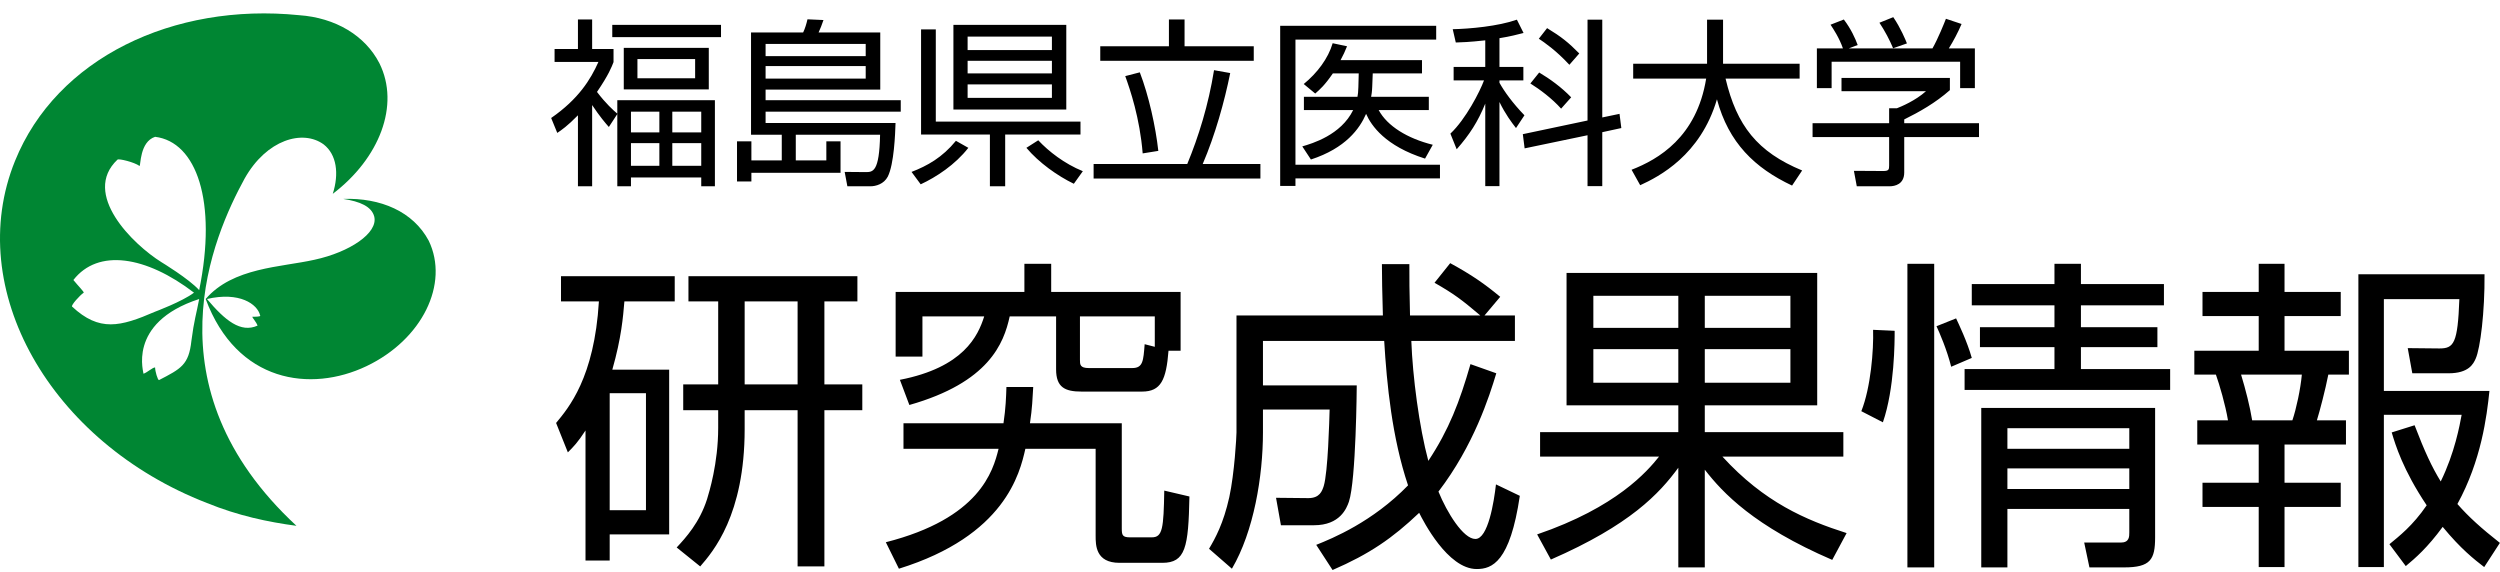
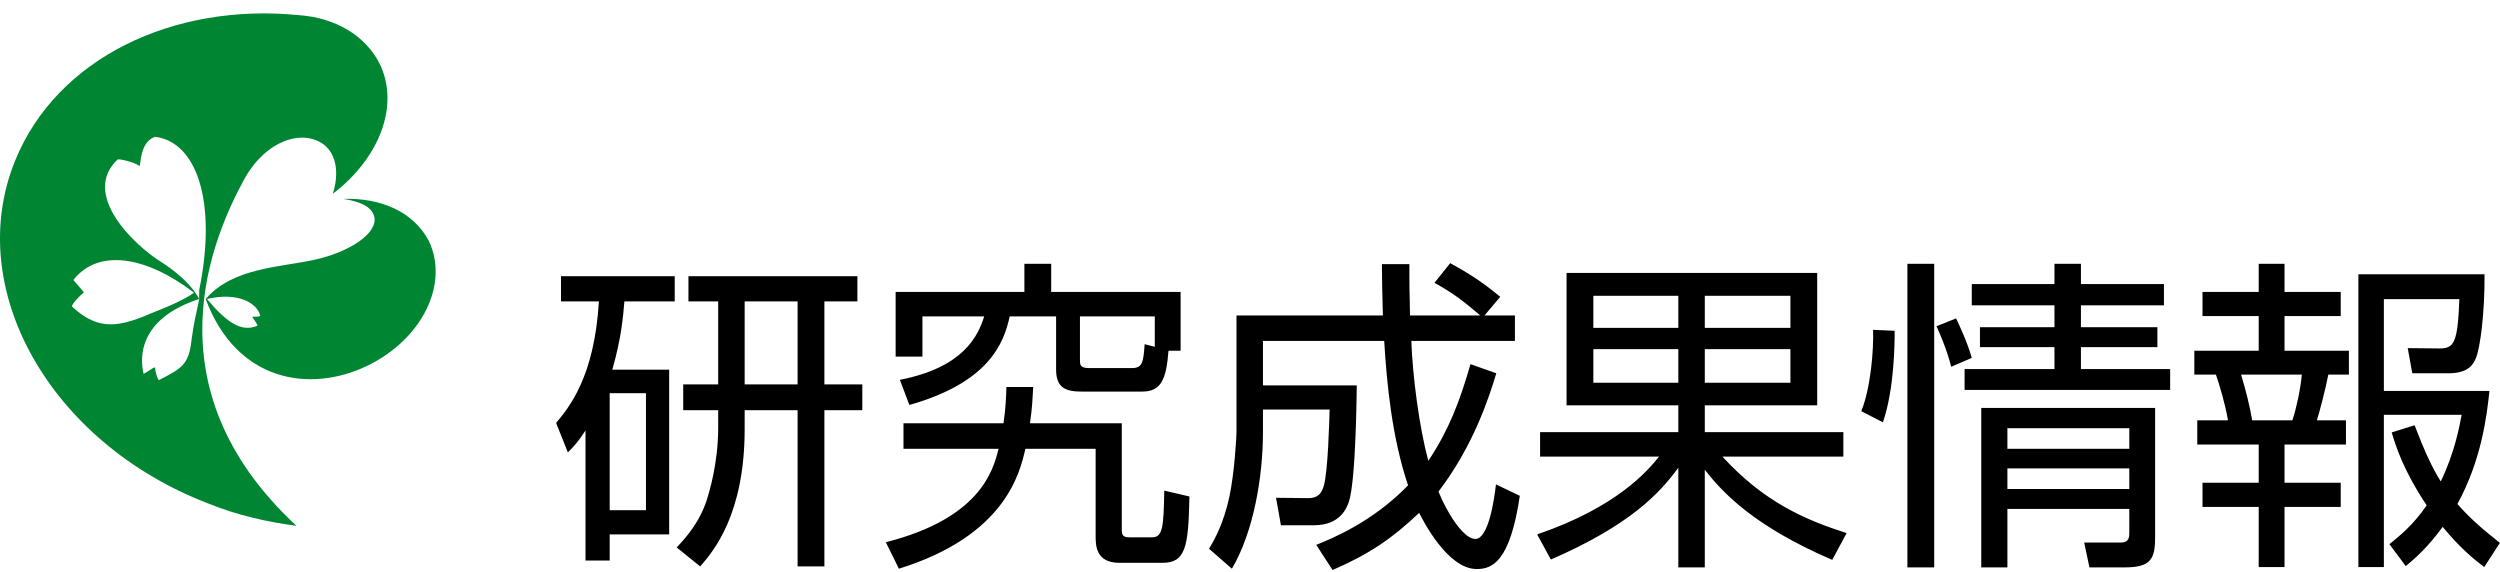
<svg xmlns="http://www.w3.org/2000/svg" width="153px" height="35px" viewBox="0 0 153 35" version="1.1">
  <title>site-id-sp</title>
  <desc>Created with Sketch.</desc>
  <defs />
  <g id="Page-1" stroke="none" stroke-width="1" fill="none" fill-rule="evenodd">
    <g id="PC-Home" transform="translate(-73, -755)">
      <g id="site-id-sp" transform="translate(73, 755)">
-         <path d="M12.587,18.299 C14.254,16.361 17.19,16.361 19.254,15.895 C21.397,15.43 23.143,14.267 22.905,13.259 C22.746,12.638 22.032,12.328 21,12.173 L21,12.173 C23.302,12.095 25.286,12.948 26.238,14.732 C27.508,17.369 25.842,20.781 22.429,22.409 C19.016,24.038 14.492,23.417 12.587,18.299 L12.587,18.299 Z M12.666,18.299 C13.778,19.617 14.73,20.393 15.762,19.928 C15.682,19.695 15.444,19.462 15.444,19.385 C15.603,19.385 16,19.385 15.92,19.307 C15.762,18.609 14.651,17.834 12.666,18.299 L12.666,18.299 Z M18.143,32.18 C8.936,23.65 13.063,14.422 14.968,10.932 C16.317,8.528 18.54,7.908 19.81,8.839 C20.603,9.459 20.762,10.622 20.365,11.863 L20.365,11.863 C23.222,9.692 24.492,6.435 23.222,3.876 C22.349,2.17 20.524,1.084 18.302,0.929 L18.302,0.929 C10.603,0.153 3.46,3.565 0.92,9.847 C-2.255,17.679 3.063,27.062 12.666,30.784 C14.571,31.56 16.397,31.947 18.143,32.18 L18.143,32.18 Z M12.19,18.299 C12.031,19.152 11.873,19.617 11.714,20.858 C11.555,22.332 11.079,22.564 9.73,23.262 C9.65,23.262 9.492,22.719 9.492,22.487 C9.333,22.487 9.015,22.797 8.777,22.874 C8.857,22.952 7.666,19.773 12.19,18.299 L12.19,18.299 Z M12.19,17.756 C11.555,17.058 9.888,16.05 9.888,16.05 C8.142,14.965 4.968,11.863 7.19,9.769 C7.269,9.692 8.222,9.924 8.539,10.157 C8.619,10.157 8.539,8.683 9.492,8.373 C12.031,8.683 13.301,12.328 12.19,17.756 L12.19,17.756 Z M11.873,17.911 C11.158,18.454 9.492,19.075 9.492,19.075 C7.349,20.005 6.079,20.315 4.412,18.764 C4.333,18.687 4.888,18.067 5.126,17.911 C5.126,17.834 4.809,17.524 4.491,17.136 C5.999,15.197 8.936,15.663 11.873,17.911 L11.873,17.911 Z" id="Shape" fill="#008633" />
-         <path d="M37.779,6.979 L37.262,7.771 C37.064,7.551 36.69,7.111 36.239,6.429 L36.239,11.401 L35.37,11.401 L35.37,7.056 C34.71,7.727 34.38,7.947 34.105,8.134 L33.731,7.221 C35.403,6.066 36.151,4.856 36.624,3.789 L33.94,3.789 L33.94,2.997 L35.37,2.997 L35.37,1.193 L36.239,1.193 L36.239,2.997 L37.548,2.997 L37.548,3.8 C37.438,4.086 37.251,4.581 36.536,5.626 C37.097,6.363 37.515,6.726 37.779,6.957 L37.779,6.132 L43.752,6.132 L43.752,11.401 L42.916,11.401 L42.916,10.862 L38.615,10.862 L38.615,11.401 L37.779,11.401 L37.779,6.979 Z M40.353,8.101 L40.353,6.836 L38.615,6.836 L38.615,8.101 L40.353,8.101 Z M40.353,10.147 L40.353,8.761 L38.615,8.761 L38.615,10.147 L40.353,10.147 Z M42.916,8.101 L42.916,6.836 L41.145,6.836 L41.145,8.101 L42.916,8.101 Z M42.916,10.147 L42.916,8.761 L41.145,8.761 L41.145,10.147 L42.916,10.147 Z M43.378,2.931 L43.378,5.472 L38.175,5.472 L38.175,2.931 L43.378,2.931 Z M42.542,4.79 L42.542,3.613 L39.011,3.613 L39.011,4.79 L42.542,4.79 Z M44.126,1.523 L44.126,2.271 L37.471,2.271 L37.471,1.523 L44.126,1.523 Z M55.126,6.132 L55.126,6.836 L46.854,6.836 L46.854,7.529 L54.807,7.529 C54.785,8.189 54.719,10.037 54.334,10.807 C54.092,11.269 53.597,11.401 53.267,11.401 L51.859,11.401 L51.694,10.521 L52.97,10.532 C53.421,10.532 53.817,10.532 53.861,8.244 L48.702,8.244 L48.702,9.817 L50.572,9.817 L50.572,8.651 L51.441,8.651 L51.441,10.576 L45.985,10.576 L45.985,11.104 L45.105,11.104 L45.105,8.651 L45.985,8.651 L45.985,9.817 L47.844,9.817 L47.844,8.244 L45.963,8.244 L45.963,1.985 L49.153,1.985 C49.263,1.765 49.362,1.435 49.417,1.182 L50.396,1.226 C50.319,1.468 50.187,1.798 50.099,1.985 L53.872,1.985 L53.872,5.483 L46.854,5.483 L46.854,6.132 L55.126,6.132 Z M52.981,3.437 L52.981,2.689 L46.854,2.689 L46.854,3.437 L52.981,3.437 Z M52.981,4.812 L52.981,4.042 L46.854,4.042 L46.854,4.812 L52.981,4.812 Z M58.349,1.523 L65.257,1.523 L65.257,6.704 L58.349,6.704 L58.349,1.523 Z M64.377,4.493 L64.377,3.723 L59.218,3.723 L59.218,4.493 L64.377,4.493 Z M64.377,5.989 L64.377,5.164 L59.218,5.164 L59.218,5.989 L64.377,5.989 Z M64.377,3.063 L64.377,2.238 L59.218,2.238 L59.218,3.063 L64.377,3.063 Z M61.517,8.233 L61.517,11.401 L60.582,11.401 L60.582,8.233 L56.369,8.233 L56.369,1.798 L57.271,1.798 L57.271,7.441 L66.126,7.441 L66.126,8.233 L61.517,8.233 Z M56.347,11.28 L55.786,10.521 C56.754,10.147 57.667,9.641 58.503,8.618 L59.262,9.047 C58.459,10.081 57.293,10.84 56.347,11.28 Z M62.815,9.047 L63.541,8.585 C64.179,9.267 65.136,10.015 66.269,10.477 L65.719,11.247 C64.718,10.763 63.585,9.96 62.815,9.047 Z M71.538,1.193 L72.495,1.193 L72.495,2.832 L76.73,2.832 L76.73,3.723 L67.336,3.723 L67.336,2.832 L71.538,2.832 L71.538,1.193 Z M70.889,9.234 L69.932,9.388 C69.756,7.21 69.162,5.483 68.865,4.658 L69.756,4.427 C70.306,5.857 70.724,7.749 70.889,9.234 Z M66.929,10.037 L72.66,10.037 C73.353,8.365 73.958,6.418 74.299,4.295 L75.289,4.471 C74.937,6.22 74.365,8.266 73.606,10.037 L77.137,10.037 L77.137,10.928 L66.929,10.928 L66.929,10.037 Z M83.913,5.923 L87.444,5.923 L87.444,6.737 L84.375,6.737 C84.903,7.716 86.135,8.475 87.686,8.86 L87.213,9.707 C84.782,8.937 83.924,7.694 83.605,6.968 C83.209,7.881 82.351,9.069 80.228,9.762 L79.7,8.959 C80.305,8.783 82.065,8.266 82.813,6.737 L79.799,6.737 L79.799,5.923 L83.077,5.923 C83.11,5.758 83.121,5.637 83.132,5.329 L83.154,4.493 L81.57,4.493 C81.064,5.23 80.789,5.461 80.492,5.725 L79.788,5.142 C80.613,4.471 81.284,3.58 81.559,2.645 L82.439,2.832 C82.307,3.162 82.219,3.349 82.043,3.679 L87.026,3.679 L87.026,4.493 L84.012,4.493 L83.979,5.329 C83.968,5.626 83.935,5.802 83.913,5.923 Z M78.347,1.578 L87.895,1.578 L87.895,2.425 L79.282,2.425 L79.282,10.081 L88.126,10.081 L88.126,10.917 L79.282,10.917 L79.282,11.379 L78.347,11.379 L78.347,1.578 Z M98.059,7.188 L99.115,6.968 L99.225,7.837 L98.059,8.09 L98.059,11.39 L97.157,11.39 L97.157,8.277 L93.307,9.08 L93.197,8.211 L97.157,7.375 L97.157,1.204 L98.059,1.204 L98.059,7.188 Z M91.767,2.337 L91.767,4.097 L93.23,4.097 L93.23,4.922 L91.767,4.922 L91.767,5.065 C92.053,5.582 92.57,6.308 93.296,7.056 L92.779,7.837 C92.515,7.496 92.13,6.99 91.767,6.242 L91.767,11.39 L90.898,11.39 L90.898,6.341 C90.447,7.452 89.941,8.233 89.149,9.135 L88.764,8.178 C89.71,7.287 90.568,5.604 90.821,4.922 L88.962,4.922 L88.962,4.097 L90.898,4.097 L90.898,2.469 C89.897,2.579 89.446,2.59 89.094,2.601 L88.907,1.787 C89.941,1.765 91.679,1.611 92.834,1.204 L93.241,2.018 C92.889,2.106 92.46,2.227 91.767,2.337 Z M96.651,3.272 L96.046,3.965 C95.221,3.074 94.506,2.59 94.176,2.37 L94.682,1.721 C95.551,2.249 95.991,2.601 96.651,3.272 Z M96.156,5.956 L95.54,6.649 C94.99,6.033 94.242,5.472 93.659,5.109 L94.198,4.438 C94.847,4.823 95.551,5.329 96.156,5.956 Z M104.472,3.899 L104.472,1.204 L105.451,1.204 L105.451,3.899 L110.137,3.899 L110.137,4.812 L105.605,4.812 C106.287,7.694 107.552,9.3 110.291,10.433 L109.675,11.357 C107.387,10.279 105.792,8.739 105.077,6.077 C104.076,9.498 101.535,10.807 100.38,11.335 L99.852,10.389 C101.491,9.751 103.834,8.398 104.417,4.812 L99.951,4.812 L99.951,3.899 L104.472,3.899 Z M113.14,2.964 L118.266,2.964 C118.607,2.37 119.003,1.38 119.091,1.149 L120.048,1.468 C119.828,1.985 119.553,2.502 119.267,2.964 L120.862,2.964 L120.862,5.395 L119.96,5.395 L119.96,3.778 L112.095,3.778 L112.095,5.395 L111.193,5.395 L111.193,2.964 L112.788,2.964 C112.568,2.326 112.205,1.776 112.029,1.512 L112.843,1.193 C113.283,1.776 113.536,2.337 113.69,2.755 L113.14,2.964 Z M116.704,2.656 L115.857,2.953 C115.659,2.469 115.351,1.886 115.021,1.391 L115.868,1.05 C116.319,1.71 116.627,2.458 116.704,2.656 Z M119.333,4.768 L119.333,5.516 C118.453,6.297 117.452,6.858 116.539,7.309 L116.539,7.54 L121.115,7.54 L121.115,8.387 L116.539,8.387 L116.539,10.554 C116.539,11.28 115.967,11.401 115.637,11.401 L113.635,11.401 L113.459,10.455 L115.252,10.466 C115.593,10.466 115.615,10.378 115.615,10.125 L115.615,8.387 L110.929,8.387 L110.929,7.54 L115.615,7.54 L115.615,6.627 L116.088,6.627 C116.341,6.528 117.221,6.165 117.87,5.582 L112.7,5.582 L112.7,4.768 L119.333,4.768 Z" id="福島県立医科大学" fill="#000000" />
+         <path d="M12.587,18.299 C14.254,16.361 17.19,16.361 19.254,15.895 C21.397,15.43 23.143,14.267 22.905,13.259 C22.746,12.638 22.032,12.328 21,12.173 L21,12.173 C23.302,12.095 25.286,12.948 26.238,14.732 C27.508,17.369 25.842,20.781 22.429,22.409 C19.016,24.038 14.492,23.417 12.587,18.299 L12.587,18.299 Z M12.666,18.299 C13.778,19.617 14.73,20.393 15.762,19.928 C15.682,19.695 15.444,19.462 15.444,19.385 C15.603,19.385 16,19.385 15.92,19.307 C15.762,18.609 14.651,17.834 12.666,18.299 L12.666,18.299 Z M18.143,32.18 C8.936,23.65 13.063,14.422 14.968,10.932 C16.317,8.528 18.54,7.908 19.81,8.839 C20.603,9.459 20.762,10.622 20.365,11.863 L20.365,11.863 C23.222,9.692 24.492,6.435 23.222,3.876 C22.349,2.17 20.524,1.084 18.302,0.929 L18.302,0.929 C10.603,0.153 3.46,3.565 0.92,9.847 C-2.255,17.679 3.063,27.062 12.666,30.784 C14.571,31.56 16.397,31.947 18.143,32.18 L18.143,32.18 Z M12.19,18.299 C12.031,19.152 11.873,19.617 11.714,20.858 C11.555,22.332 11.079,22.564 9.73,23.262 C9.65,23.262 9.492,22.719 9.492,22.487 C9.333,22.487 9.015,22.797 8.777,22.874 C8.857,22.952 7.666,19.773 12.19,18.299 L12.19,18.299 Z C11.555,17.058 9.888,16.05 9.888,16.05 C8.142,14.965 4.968,11.863 7.19,9.769 C7.269,9.692 8.222,9.924 8.539,10.157 C8.619,10.157 8.539,8.683 9.492,8.373 C12.031,8.683 13.301,12.328 12.19,17.756 L12.19,17.756 Z M11.873,17.911 C11.158,18.454 9.492,19.075 9.492,19.075 C7.349,20.005 6.079,20.315 4.412,18.764 C4.333,18.687 4.888,18.067 5.126,17.911 C5.126,17.834 4.809,17.524 4.491,17.136 C5.999,15.197 8.936,15.663 11.873,17.911 L11.873,17.911 Z" id="Shape" fill="#008633" />
        <path d="M37.473,22.625 L40.953,22.625 L40.953,32.705 L37.313,32.705 L37.313,34.305 L35.833,34.305 L35.833,26.345 C35.353,27.085 35.093,27.345 34.753,27.685 L34.033,25.885 C34.793,24.965 36.373,23.125 36.653,18.445 L34.333,18.445 L34.333,16.905 L41.293,16.905 L41.293,18.445 L38.213,18.445 C38.133,19.385 38.033,20.665 37.473,22.625 Z M39.533,31.225 L39.533,24.065 L37.313,24.065 L37.313,31.225 L39.533,31.225 Z M50.453,18.445 L50.453,23.525 L52.773,23.525 L52.773,25.105 L50.453,25.105 L50.453,34.665 L48.813,34.665 L48.813,25.105 L45.573,25.105 L45.573,26.265 C45.573,31.525 43.633,33.765 42.853,34.665 L41.413,33.505 C41.973,32.905 42.813,31.985 43.273,30.545 C43.393,30.145 43.953,28.365 43.953,26.185 L43.953,25.105 L41.813,25.105 L41.813,23.525 L43.953,23.525 L43.953,18.445 L42.133,18.445 L42.133,16.905 L52.473,16.905 L52.473,18.445 L50.453,18.445 Z M48.813,23.525 L48.813,18.445 L45.573,18.445 L45.573,23.525 L48.813,23.525 Z M69.893,23.965 L66.193,23.965 C65.173,23.965 64.633,23.705 64.633,22.605 L64.633,19.365 L61.793,19.365 C61.433,21.025 60.513,23.405 55.653,24.785 L55.073,23.245 C58.973,22.485 59.853,20.565 60.233,19.365 L56.453,19.365 L56.453,21.825 L54.813,21.825 L54.813,17.865 L62.693,17.865 L62.693,16.145 L64.333,16.145 L64.333,17.865 L72.253,17.865 L72.253,21.465 L71.513,21.465 C71.373,23.245 71.053,23.965 69.893,23.965 Z M70.053,21.065 L70.673,21.225 L70.673,19.365 L66.093,19.365 L66.093,22.025 C66.093,22.305 66.093,22.525 66.633,22.525 L69.293,22.525 C69.953,22.525 69.973,22.085 70.053,21.065 Z M55.013,34.805 L54.213,33.185 C59.953,31.725 60.773,28.845 61.113,27.465 L55.293,27.465 L55.293,25.905 L61.413,25.905 C61.553,24.965 61.573,24.305 61.593,23.685 L63.233,23.685 C63.193,24.365 63.173,24.985 63.033,25.905 L68.653,25.905 L68.653,32.345 C68.653,32.745 68.693,32.885 69.153,32.885 L70.493,32.885 C71.153,32.885 71.213,32.325 71.253,30.025 L72.793,30.385 C72.733,33.505 72.553,34.445 71.133,34.445 L68.513,34.445 C67.053,34.445 67.053,33.365 67.053,32.785 L67.053,27.465 L62.753,27.465 C62.413,28.965 61.513,32.785 55.013,34.805 Z M87.793,17.305 L88.753,16.105 C90.073,16.825 90.873,17.385 91.813,18.165 L90.853,19.305 L92.713,19.305 L92.713,20.865 L86.373,20.865 C86.453,23.045 86.853,26.125 87.413,28.205 C88.673,26.305 89.333,24.585 89.993,22.285 L91.573,22.845 C91.153,24.245 90.193,27.265 88.033,30.085 C88.553,31.365 89.553,32.985 90.293,32.985 C91.073,32.985 91.433,30.705 91.553,29.645 L93.013,30.345 C92.413,34.405 91.313,34.825 90.373,34.825 C88.593,34.825 87.093,31.865 86.853,31.385 C85.213,32.945 83.813,33.905 81.553,34.885 L80.553,33.345 C81.553,32.945 83.993,31.945 86.173,29.705 C85.193,26.785 84.873,23.525 84.713,20.865 L77.293,20.865 L77.293,23.585 L83.033,23.585 C83.033,23.665 82.993,29.385 82.553,30.705 C82.413,31.105 82.013,32.145 80.413,32.145 L78.393,32.145 L78.093,30.465 L80.073,30.485 C80.773,30.485 80.913,30.045 81.013,29.745 C81.273,28.885 81.353,25.745 81.373,25.065 L77.293,25.065 L77.293,26.465 C77.293,29.145 76.733,32.525 75.393,34.805 L73.993,33.585 C74.373,32.945 74.873,32.045 75.233,30.425 C75.553,28.945 75.673,26.705 75.673,26.465 L75.673,19.305 L84.633,19.305 C84.593,17.805 84.573,17.085 84.573,16.165 L86.253,16.165 C86.253,17.045 86.253,17.865 86.293,19.305 L90.593,19.305 C89.433,18.325 89.013,18.005 87.793,17.305 Z M113.013,32.625 L112.133,34.265 C107.353,32.205 105.433,30.165 104.333,28.745 L104.333,34.725 L102.713,34.725 L102.713,28.625 C101.553,30.205 99.773,32.125 94.913,34.245 L94.073,32.705 C98.933,31.045 100.813,28.845 101.533,27.945 L94.253,27.945 L94.253,26.445 L102.713,26.445 L102.713,24.805 L95.873,24.805 L95.873,16.705 L111.213,16.705 L111.213,24.805 L104.333,24.805 L104.333,26.445 L112.813,26.445 L112.813,27.945 L105.413,27.945 C107.973,30.745 110.513,31.825 113.013,32.625 Z M102.713,20.065 L102.713,18.105 L97.513,18.105 L97.513,20.065 L102.713,20.065 Z M102.713,23.425 L102.713,21.365 L97.513,21.365 L97.513,23.425 L102.713,23.425 Z M109.573,20.065 L109.573,18.105 L104.333,18.105 L104.333,20.065 L109.573,20.065 Z M109.573,23.425 L109.573,21.365 L104.333,21.365 L104.333,23.425 L109.573,23.425 Z M127.353,18.685 L127.353,20.025 L132.033,20.025 L132.033,21.245 L127.353,21.245 L127.353,22.585 L132.813,22.585 L132.813,23.865 L120.233,23.865 L120.233,22.585 L125.733,22.585 L125.733,21.245 L121.173,21.245 L121.173,20.025 L125.733,20.025 L125.733,18.685 L120.673,18.685 L120.673,17.385 L125.733,17.385 L125.733,16.145 L127.353,16.145 L127.353,17.385 L132.433,17.385 L132.433,18.685 L127.353,18.685 Z M116.733,16.145 L118.373,16.145 L118.373,34.725 L116.733,34.725 L116.733,16.145 Z M120.673,21.905 L119.413,22.445 C119.153,21.405 118.693,20.345 118.513,19.965 L119.713,19.485 C119.853,19.785 120.393,20.905 120.673,21.905 Z M131.893,24.965 L131.893,32.885 C131.893,34.245 131.613,34.725 129.993,34.725 L127.873,34.725 L127.553,33.205 L129.793,33.205 C130.313,33.205 130.313,32.845 130.313,32.585 L130.313,31.145 L122.853,31.145 L122.853,34.725 L121.253,34.725 L121.253,24.965 L131.893,24.965 Z M130.313,27.465 L130.313,26.205 L122.853,26.205 L122.853,27.465 L130.313,27.465 Z M130.313,29.925 L130.313,28.665 L122.853,28.665 L122.853,29.925 L130.313,29.925 Z M114.633,20.185 L115.953,20.245 C115.953,20.865 115.953,23.765 115.233,25.845 L113.913,25.165 C114.493,23.705 114.673,21.425 114.633,20.185 Z M152.993,33.225 L152.033,34.705 C151.413,34.225 150.613,33.605 149.493,32.245 C148.553,33.525 147.833,34.145 147.233,34.645 L146.233,33.305 C146.813,32.825 147.653,32.185 148.513,30.925 C147.053,28.745 146.593,27.205 146.373,26.465 L147.773,26.025 C148.393,27.645 148.833,28.585 149.373,29.465 C150.233,27.705 150.533,26.025 150.653,25.385 L145.893,25.385 L145.893,34.705 L144.333,34.705 L144.333,16.785 L152.053,16.785 C152.073,19.085 151.793,21.325 151.513,21.945 C151.373,22.265 151.093,22.845 149.853,22.845 L147.633,22.845 L147.353,21.305 L149.293,21.325 C150.173,21.325 150.413,21.025 150.513,18.305 L145.893,18.305 L145.893,23.925 L152.353,23.925 C152.193,25.485 151.853,28.185 150.393,30.845 C151.093,31.645 151.853,32.325 152.993,33.225 Z M138.233,16.145 L139.813,16.145 L139.813,17.865 L143.253,17.865 L143.253,19.345 L139.813,19.345 L139.813,21.465 L143.753,21.465 L143.753,22.925 L142.493,22.925 C142.313,23.845 141.973,25.145 141.793,25.725 L143.573,25.725 L143.573,27.205 L139.813,27.205 L139.813,29.545 L143.253,29.545 L143.253,31.025 L139.813,31.025 L139.813,34.705 L138.233,34.705 L138.233,31.025 L134.793,31.025 L134.793,29.545 L138.233,29.545 L138.233,27.205 L134.473,27.205 L134.473,25.725 L136.353,25.725 C136.193,24.765 135.833,23.545 135.613,22.925 L134.293,22.925 L134.293,21.465 L138.233,21.465 L138.233,19.345 L134.793,19.345 L134.793,17.865 L138.233,17.865 L138.233,16.145 Z M137.833,25.725 L140.293,25.725 C140.533,25.025 140.793,23.805 140.873,22.925 L137.153,22.925 C137.433,23.845 137.693,24.865 137.833,25.725 Z" id="研究成果情報" fill="#000000" />
      </g>
    </g>
  </g>
</svg>